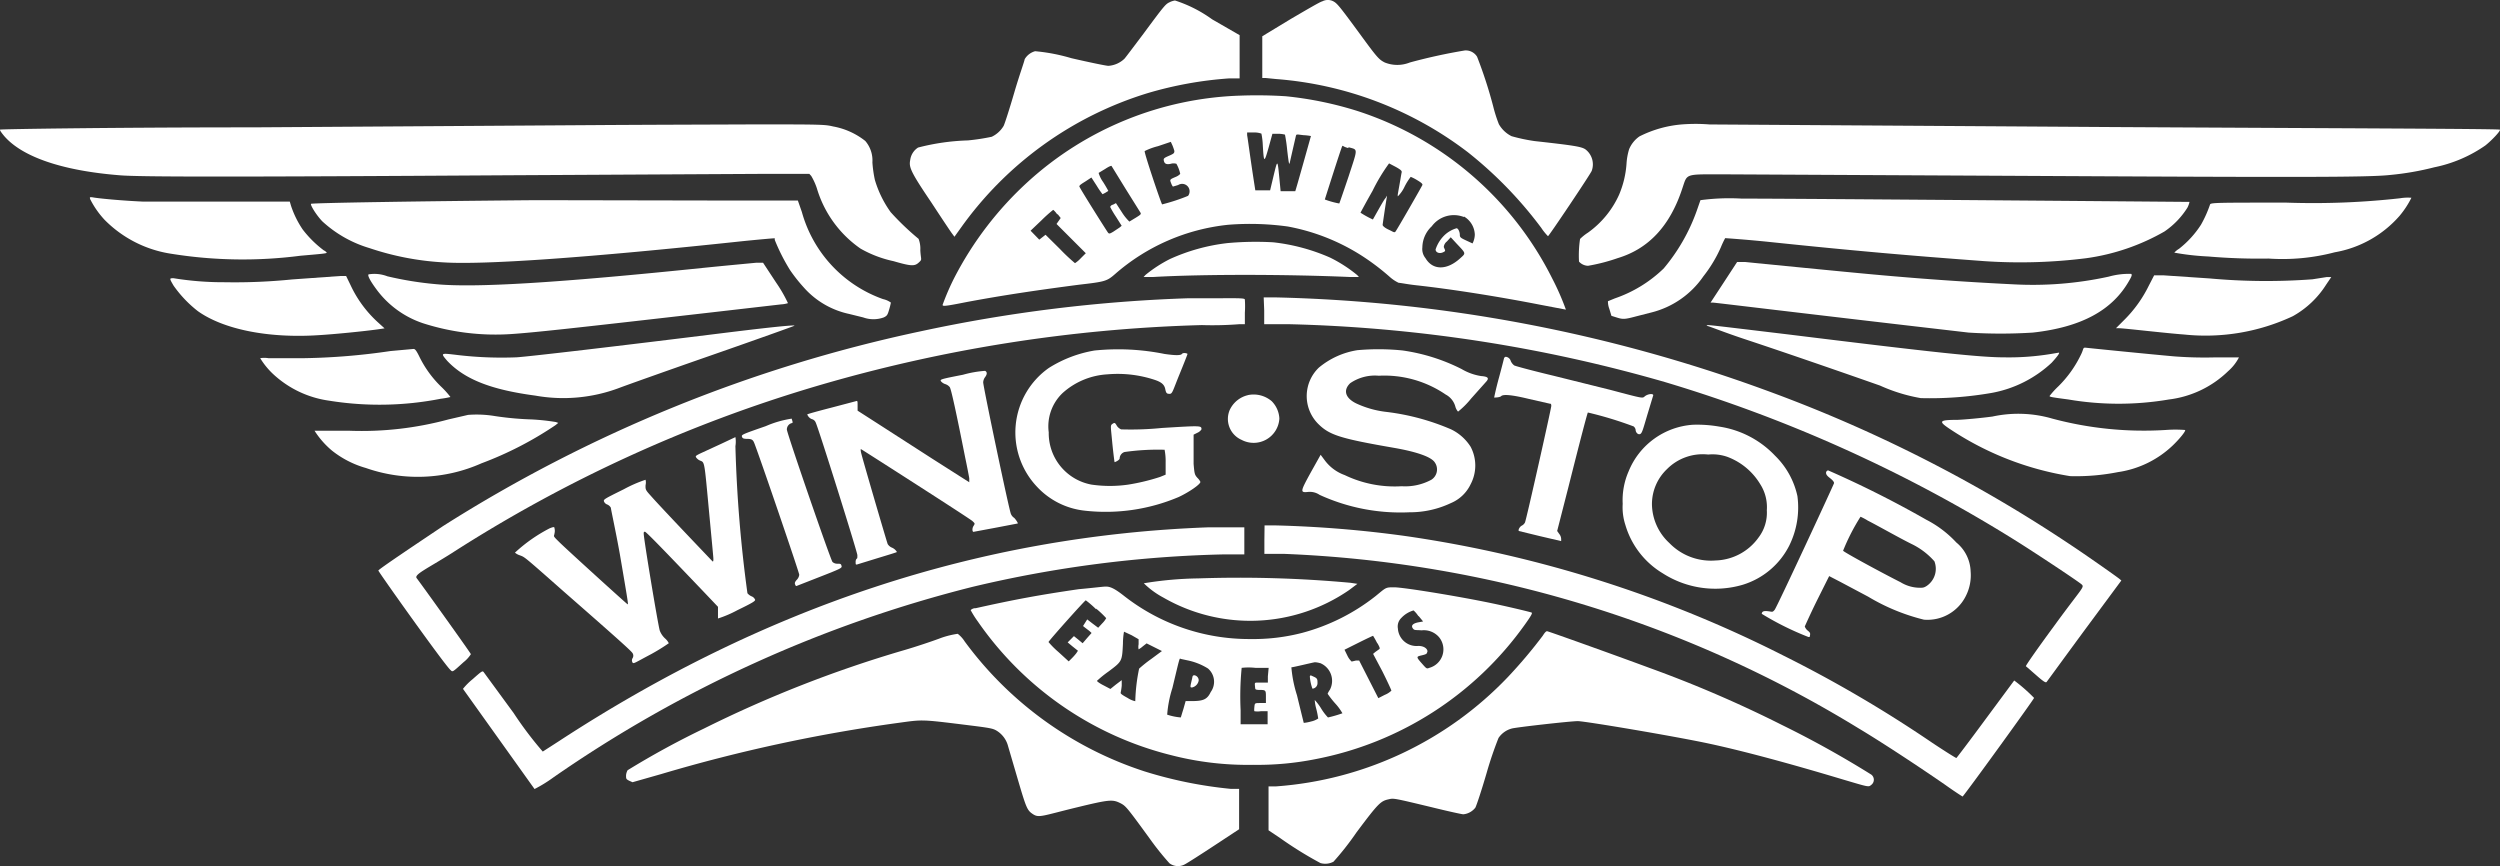
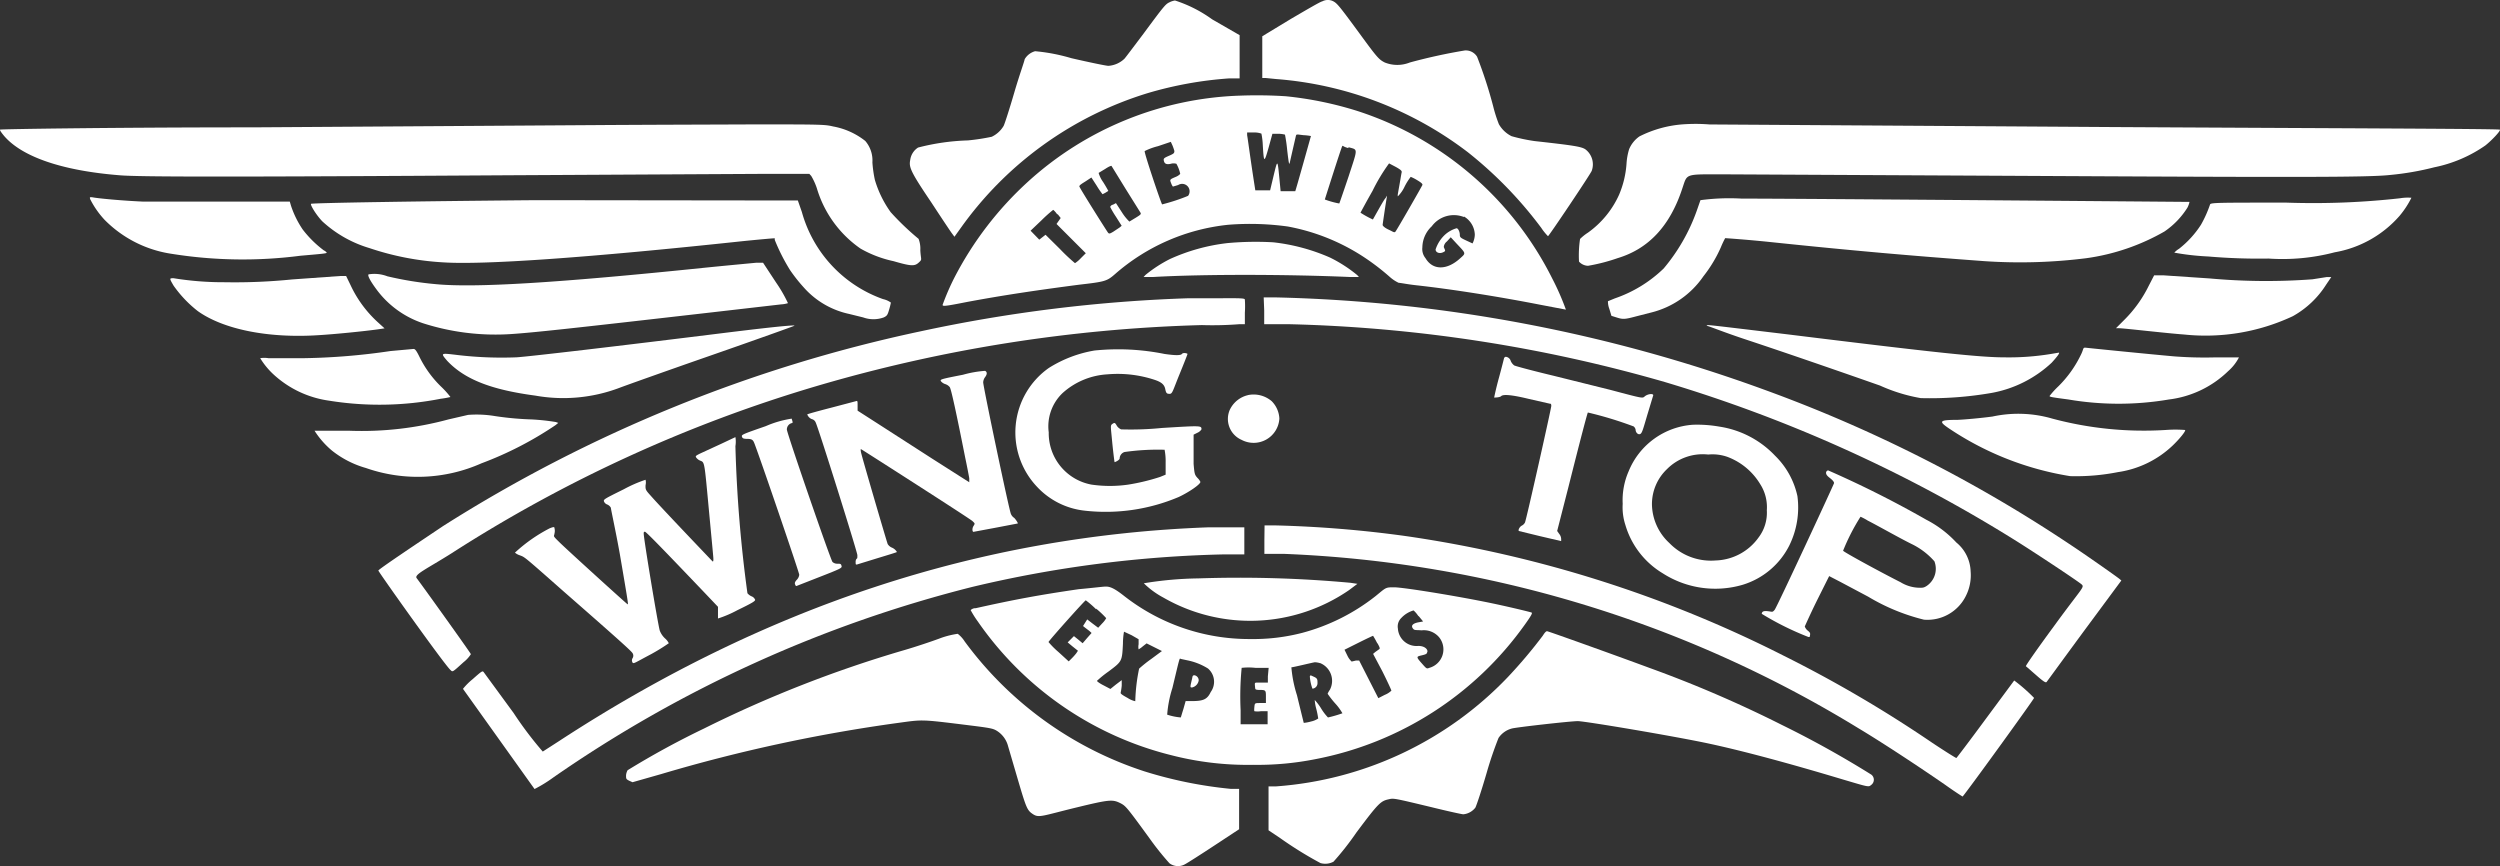
<svg xmlns="http://www.w3.org/2000/svg" width="167.681" height="58.093" viewBox="0 0 167.681 58.093">
  <rect x="0" y="0" width="167.681" height="58.093" fill="#333333" stroke="none" />
  <g id="Wingstop_logo" data-name="Wingstop logo" transform="translate(0.015 0.02)">
    <path id="Path_69844" data-name="Path 69844" d="M509.906,487.315c-.292.128-.362.21-1.788,2.138-.608.806-1.168,1.554-1.262,1.659a1.728,1.728,0,0,1-1.075.479c-.152,0-1.274-.234-2.489-.514a12.368,12.368,0,0,0-2.43-.467,1.169,1.169,0,0,0-.7.537c0,.094-.362,1.087-.689,2.209s-.654,2.138-.724,2.267a1.859,1.859,0,0,1-.795.725,14.127,14.127,0,0,1-1.6.245,15,15,0,0,0-3.342.479,1.169,1.169,0,0,0-.526.83c-.094.479,0,.759,1.4,2.828.713,1.087,1.356,2.057,1.437,2.15l.129.175.444-.619a24.024,24.024,0,0,1,12.538-9.021,25.4,25.4,0,0,1,5.445-.982h.7v-2.9l-1.846-1.063a8.877,8.877,0,0,0-2.489-1.262,1.332,1.332,0,0,0-.339.105Z" transform="translate(-431.45 -487.195)" fill="#fff" />
    <path id="Path_69845" data-name="Path 69845" d="M516.71,487.274c-.094,0-1.029.549-2.092,1.169l-1.928,1.169v2.8h.234l.7.07a24.2,24.2,0,0,1,12.854,4.908,27.2,27.2,0,0,1,4.931,5.083,3.6,3.6,0,0,0,.444.549c.058,0,2.828-4.125,2.933-4.382a1.262,1.262,0,0,0-.432-1.449c-.269-.175-.76-.257-3.4-.549a11.717,11.717,0,0,1-1.542-.327,2.012,2.012,0,0,1-.853-.806,9.473,9.473,0,0,1-.374-1.169,29.781,29.781,0,0,0-1.087-3.354.887.887,0,0,0-.83-.421,37.434,37.434,0,0,0-3.681.806,2.256,2.256,0,0,1-1.683,0c-.385-.2-.491-.3-1.694-1.951-1.391-1.893-1.508-2.033-1.8-2.174A.8.8,0,0,0,516.71,487.274Z" transform="translate(-428.041 -487.2)" fill="#fff" />
    <path id="Path_69846" data-name="Path 69846" d="M514.275,492.673a22.2,22.2,0,0,0-14.209,5.773,22.923,22.923,0,0,0-4.931,6.427,16,16,0,0,0-.795,1.835c0,.105.175.094,1.589-.187,2.489-.467,4.8-.806,7.572-1.168,1.741-.2,1.858-.234,2.407-.713a13.66,13.66,0,0,1,7.6-3.307,18.516,18.516,0,0,1,3.985.117,13.88,13.88,0,0,1,5.165,2.092,15.72,15.72,0,0,1,1.671,1.285,2.452,2.452,0,0,0,.6.4c.117,0,.619.105,1.169.163,2.442.269,5.586.771,8.331,1.309l1.718.327a17.272,17.272,0,0,0-.912-2.08A22.284,22.284,0,0,0,522.2,493.714a23.915,23.915,0,0,0-4.838-1A30.172,30.172,0,0,0,514.275,492.673Zm1.449,2.547a4.921,4.921,0,0,1,.094.806c.07,1.169.094,1.169.386.14l.257-.935h.4a1.808,1.808,0,0,1,.444.058,10.776,10.776,0,0,1,.152,1.075c.105.876.128,1,.175.783s.362-1.589.4-1.753.07-.117.514-.07a3.552,3.552,0,0,1,.5.058s-1.028,3.681-1.052,3.7h-.982l-.07-.725c-.14-1.449-.128-1.437-.4-.316l-.234.982h-.993s-.129-.806-.269-1.765-.257-1.835-.28-1.928v-.187h.479A1.346,1.346,0,0,1,515.724,495.221Zm-5.843,1.169c0,.128,0,.164-.35.315s-.385.187-.35.339.117.28.467.2a.656.656,0,0,1,.374,0,2.346,2.346,0,0,1,.257.678.814.814,0,0,1-.269.187c-.444.187-.444.187-.339.444a.752.752,0,0,0,.117.222l.351-.105a.5.5,0,0,1,.666.725,12.751,12.751,0,0,1-1.741.573c-.07-.07-1.227-3.506-1.169-3.576a4.154,4.154,0,0,1,.888-.327l.865-.292.117.257a3.648,3.648,0,0,1,.14.421Zm11.685-.257c.643.187.643,0,0,1.975-.327.97-.608,1.788-.619,1.8a5.642,5.642,0,0,1-.97-.269s1.11-3.505,1.168-3.576,0,.023.409.129Zm3.19,1.332c.327.187.4.257.374.362s-.07.4-.128.725-.117.654-.129.736a.45.45,0,0,0,0,.14,2.248,2.248,0,0,0,.456-.654,4.064,4.064,0,0,1,.409-.654,3.007,3.007,0,0,1,.432.222c.292.175.374.257.351.327s-1.729,3.05-1.811,3.132-.152,0-.455-.14-.4-.269-.4-.316.234-1.636.292-1.916c0-.094,0,0-.129.152s-.771,1.332-.818,1.4a6.325,6.325,0,0,1-.83-.456s.351-.666.806-1.461a12.265,12.265,0,0,1,1.11-1.846ZM506.6,498.9l.993,1.589c.082.129.058.152-.281.362l-.444.269a3.276,3.276,0,0,1-.491-.607l-.409-.631-.2.105a.236.236,0,0,0-.187.152,6.245,6.245,0,0,0,.385.654l.385.608-.14.117-.421.28c-.234.14-.28.152-.35.07s-1.928-3.027-1.928-3.108.175-.187.4-.327l.409-.269.362.561a5.453,5.453,0,0,0,.386.561l.2-.105.187-.117s-.14-.269-.351-.6a2.019,2.019,0,0,1-.3-.608l.444-.269c.21-.14.386-.222.421-.2ZM502.04,500.6l.222.28-.14.2-.14.2.982.982.981.981-.339.339a2.019,2.019,0,0,1-.386.327,12.275,12.275,0,0,1-1.017-.958l-.958-.947-.21.164-.21.164-.292-.3-.292-.3.736-.7a9.155,9.155,0,0,1,.783-.7,1.322,1.322,0,0,1,.28.327Zm27.261.175a1.461,1.461,0,0,1,.736,1.227,1.381,1.381,0,0,1-.152.584l-.432-.2c-.374-.175-.421-.21-.421-.386s-.105-.432-.222-.432a2,2,0,0,0-.76.421,2.34,2.34,0,0,0-.643,1c0,.2.245.3.479.2s.164-.117.07-.362a.531.531,0,0,1,.21-.374l.257-.281.421.456c.608.643.6.608.222.946-.888.818-1.846.83-2.337,0a.969.969,0,0,1-.21-.724,1.975,1.975,0,0,1,.631-1.414,1.841,1.841,0,0,1,2.162-.619Z" transform="translate(-431.133 -486.278)" fill="#fff" />
    <path id="Path_69847" data-name="Path 69847" d="M537.8,494.324a7.709,7.709,0,0,0-2.875.806,1.973,1.973,0,0,0-.69.853,4.122,4.122,0,0,0-.175.958,6.441,6.441,0,0,1-.5,2.1,6.3,6.3,0,0,1-2.092,2.547,3.119,3.119,0,0,0-.526.421,7.449,7.449,0,0,0-.07,1.519.84.84,0,0,0,.608.28,12.307,12.307,0,0,0,1.986-.514c2.057-.619,3.505-2.138,4.335-4.674.35-1.017.117-.946,2.793-.946l19.409.1c19.187.105,23.814.105,25.275-.058a18.906,18.906,0,0,0,2.956-.514,9.161,9.161,0,0,0,3.424-1.461c.432-.339,1.052-1,.981-1.063s-11.685-.093-25.929-.175l-27.086-.175A11.934,11.934,0,0,0,537.8,494.324Z" transform="translate(-424.979 -486.001)" fill="#fff" />
    <path id="Path_69848" data-name="Path 69848" d="M480.286,494.367l-23.078.152c-9.348,0-16.932.117-16.967.152s.094.21.257.409c1.168,1.379,3.809,2.337,7.747,2.652,1.285.117,7.782.117,26.151,0l16.99-.093h3.132l.129.14a4.18,4.18,0,0,1,.374.818,7.526,7.526,0,0,0,2.933,4.055,7.706,7.706,0,0,0,2.209.841c1.168.339,1.414.35,1.683.105s.152-.152.117-.841a1.845,1.845,0,0,0-.117-.76,17.854,17.854,0,0,1-1.87-1.788,7.164,7.164,0,0,1-1.063-2.174,8.216,8.216,0,0,1-.164-1.168,2,2,0,0,0-.479-1.437,4.869,4.869,0,0,0-2.15-.97c-.549-.129-.7-.14-5.118-.14C488.5,494.332,483.674,494.343,480.286,494.367Z" transform="translate(-440.25 -485.997)" fill="#fff" />
    <path id="Path_69849" data-name="Path 69849" d="M445.413,498.629a5.986,5.986,0,0,0,.97,1.39,7.948,7.948,0,0,0,4.5,2.279,30.161,30.161,0,0,0,8.635.128c1.484-.128,1.764-.152,1.764-.21a.573.573,0,0,0-.2-.152,7.231,7.231,0,0,1-1.414-1.4,6.4,6.4,0,0,1-.783-1.589l-.082-.28h-9.839c-1.344-.058-3.026-.21-3.412-.292C445.378,498.489,445.378,498.5,445.413,498.629Z" transform="translate(-439.381 -485.293)" fill="#fff" />
    <path id="Path_69850" data-name="Path 69850" d="M580.184,498.566a52.339,52.339,0,0,1-7.63.292c-4.674,0-5.083,0-5.118.129a7.808,7.808,0,0,1-.608,1.356,6.547,6.547,0,0,1-1.472,1.613,1.341,1.341,0,0,0-.316.257,16.879,16.879,0,0,0,2.267.257,39.862,39.862,0,0,0,4.055.14,13.773,13.773,0,0,0,4.44-.421,7.465,7.465,0,0,0,4.335-2.43,6.016,6.016,0,0,0,.806-1.227A3.11,3.11,0,0,0,580.184,498.566Z" transform="translate(-419.219 -485.288)" fill="#fff" />
-     <path id="Path_69851" data-name="Path 69851" d="M473.177,498.67c-8.063.07-15.015.187-15.086.245s.327.724.748,1.169a8.041,8.041,0,0,0,3.167,1.8,18.747,18.747,0,0,0,4.966.958c2.723.175,9.722-.315,20.1-1.426,1.168-.117,2.091-.2,2.115-.187a.127.127,0,0,1,0,.094,12.884,12.884,0,0,0,1.028,2.033,10.761,10.761,0,0,0,.923,1.168,5.632,5.632,0,0,0,3.038,1.776l.947.234a2.024,2.024,0,0,0,1.379,0c.222-.105.257-.164.362-.526a4.523,4.523,0,0,0,.117-.468,1.39,1.39,0,0,0-.526-.234,8.648,8.648,0,0,1-5.445-5.843l-.269-.771h-6.076Z" transform="translate(-437.242 -485.264)" fill="#fff" />
+     <path id="Path_69851" data-name="Path 69851" d="M473.177,498.67c-8.063.07-15.015.187-15.086.245s.327.724.748,1.169a8.041,8.041,0,0,0,3.167,1.8,18.747,18.747,0,0,0,4.966.958c2.723.175,9.722-.315,20.1-1.426,1.168-.117,2.091-.2,2.115-.187a.127.127,0,0,1,0,.094,12.884,12.884,0,0,0,1.028,2.033,10.761,10.761,0,0,0,.923,1.168,5.632,5.632,0,0,0,3.038,1.776l.947.234a2.024,2.024,0,0,0,1.379,0c.222-.105.257-.164.362-.526a4.523,4.523,0,0,0,.117-.468,1.39,1.39,0,0,0-.526-.234,8.648,8.648,0,0,1-5.445-5.843l-.269-.771Z" transform="translate(-437.242 -485.264)" fill="#fff" />
    <path id="Path_69852" data-name="Path 69852" d="M538.735,498.688l-.257.736a12.526,12.526,0,0,1-2.208,3.844,8.82,8.82,0,0,1-3.283,2.01l-.456.187a1.391,1.391,0,0,0,.093.514l.14.467.374.117c.409.128.537.117,1.285-.082l1.005-.257a5.993,5.993,0,0,0,3.505-2.43,8.99,8.99,0,0,0,1.169-1.94,6.01,6.01,0,0,1,.292-.619s1.426.093,3.1.269c5.469.573,9.348.911,14.291,1.274a35.5,35.5,0,0,0,6.848-.2,14.524,14.524,0,0,0,5.223-1.788,5.421,5.421,0,0,0,1.542-1.6,1.542,1.542,0,0,0,.14-.386s-26.058-.222-30.054-.222A14.553,14.553,0,0,0,538.735,498.688Z" transform="translate(-424.697 -485.282)" fill="#fff" />
    <path id="Path_69853" data-name="Path 69853" d="M511.442,501.153a12.847,12.847,0,0,0-3.8,1.063,8.96,8.96,0,0,0-1.636,1.063l-.129.14h.654c3.506-.2,9.114-.175,13.169,0h.619l-.117-.129a9.354,9.354,0,0,0-1.811-1.169,13,13,0,0,0-3.821-1.028,20.81,20.81,0,0,0-3.132.059Z" transform="translate(-429.188 -484.861)" fill="#fff" />
-     <path id="Path_69854" data-name="Path 69854" d="M539.308,503.587l-.888,1.355h.164c.14,0,5.632.678,17.142,2.01a33.993,33.993,0,0,0,4.312,0c3.26-.362,5.352-1.5,6.474-3.506.175-.3.187-.386.117-.432a5.04,5.04,0,0,0-1.507.187,23.827,23.827,0,0,1-6.4.514c-1.916-.094-4.031-.222-6.427-.409-2.173-.175-3.12-.257-7.864-.724l-3.7-.362H540.2Z" transform="translate(-423.705 -484.665)" fill="#fff" />
    <path id="Path_69855" data-name="Path 69855" d="M484.027,502.587c-9.944,1.028-15.518,1.367-18.135,1.11a22.825,22.825,0,0,1-3.237-.526,2.422,2.422,0,0,0-1.262-.129c-.093.082.175.537.6,1.1a6.4,6.4,0,0,0,3.073,2.185,15.907,15.907,0,0,0,5.784.725c1.508-.094,3.973-.362,13.45-1.449l4.768-.549a1.809,1.809,0,0,0,.456-.082,9.422,9.422,0,0,0-.795-1.379l-.876-1.332H487.4C487.182,502.283,485.651,502.424,484.027,502.587Z" transform="translate(-436.688 -484.659)" fill="#fff" />
    <path id="Path_69856" data-name="Path 69856" d="M458.177,503.252a38.517,38.517,0,0,1-4.557.187,20.664,20.664,0,0,1-3.389-.269c-.292,0-.292,0,0,.5a7.96,7.96,0,0,0,1.624,1.706c1.718,1.227,4.732,1.835,8.109,1.613,1.168-.07,3.1-.269,3.938-.386l.479-.07-.386-.351a7.843,7.843,0,0,1-1.9-2.559l-.292-.6h-.421Z" transform="translate(-438.602 -484.529)" fill="#fff" />
    <path id="Path_69857" data-name="Path 69857" d="M563.887,503.693a8.493,8.493,0,0,1-1.624,2.267l-.572.573h.21c.316,0,3.19.339,4.359.421a13.786,13.786,0,0,0,7.291-1.227,6.226,6.226,0,0,0,2.244-2.127l.339-.5h-.3l-.97.152a41.884,41.884,0,0,1-6.883-.058l-3.12-.21h-.608Z" transform="translate(-419.784 -484.538)" fill="#fff" />
    <path id="Path_69858" data-name="Path 69858" d="M512.805,505.126v.923h1.718a99.411,99.411,0,0,1,25.158,3.879,96.572,96.572,0,0,1,23.6,10.68c1.391.876,4.16,2.711,4.359,2.9s0,.234-1.846,2.769c-1.075,1.461-1.928,2.676-1.9,2.711l.689.6c.491.432.643.526.7.456s1.168-1.6,2.571-3.506l2.442-3.3-.14-.117c-.35-.269-2.232-1.589-3.237-2.255a95.721,95.721,0,0,0-20.472-10.388,102.434,102.434,0,0,0-32.905-6.228h-.771Z" transform="translate(-428.027 -484.323)" fill="#fff" />
    <path id="Path_69859" data-name="Path 69859" d="M516.3,504.3a100.667,100.667,0,0,0-17.983,2.22,97.6,97.6,0,0,0-32.029,13.064c-1.741,1.169-4.335,2.9-4.335,2.98s4.429,6.31,4.838,6.672c.152.14.105.175.877-.526a2.165,2.165,0,0,0,.491-.537c0-.059-3.435-4.849-3.634-5.095s.69-.631,2.337-1.671A95.046,95.046,0,0,1,491.315,510.2a101.1,101.1,0,0,1,25.871-4.1,23.164,23.164,0,0,0,2.5-.058h.386v-.771a6.624,6.624,0,0,0,0-.876c0-.094-.234-.105-1.659-.094Z" transform="translate(-436.591 -484.316)" fill="#fff" />
    <path id="Path_69860" data-name="Path 69860" d="M484.906,506.315c-7.7.958-13.426,1.624-14.3,1.683a25.277,25.277,0,0,1-3.95-.152c-1.169-.14-1.169-.152-.713.385,1.168,1.239,2.933,1.94,5.924,2.337a10.644,10.644,0,0,0,5.609-.514c.3-.117,3.05-1.1,6.1-2.162s5.6-1.975,5.656-2.01S489.007,505.812,484.906,506.315Z" transform="translate(-435.966 -484.052)" fill="#fff" />
    <path id="Path_69861" data-name="Path 69861" d="M538.282,505.91c.059,0,1.169.444,2.513.888,2.43.806,5.76,1.951,9.032,3.1a11.269,11.269,0,0,0,2.734.841,24.11,24.11,0,0,0,4.756-.35,7.981,7.981,0,0,0,4.019-2.022c.386-.421.573-.678.479-.678l-.561.094a17.4,17.4,0,0,1-3.05.222c-1.636,0-4.452-.292-14.571-1.542C537.558,505.735,538.13,505.793,538.282,505.91Z" transform="translate(-423.743 -484.056)" fill="#fff" />
    <path id="Path_69862" data-name="Path 69862" d="M463.91,507.35a43.836,43.836,0,0,1-5.784.479h-2.407a1.7,1.7,0,0,0-.549,0,5.11,5.11,0,0,0,.865,1.063,6.9,6.9,0,0,0,3.763,1.788,21.253,21.253,0,0,0,7.479-.129,6.158,6.158,0,0,0,.654-.117,5.822,5.822,0,0,0-.631-.7,7.212,7.212,0,0,1-1.472-2.045c-.187-.374-.269-.479-.374-.479Z" transform="translate(-437.733 -483.825)" fill="#fff" />
    <path id="Path_69863" data-name="Path 69863" d="M559.948,507.679a7.579,7.579,0,0,1-1.484,2.056,5.5,5.5,0,0,0-.584.643c0,.058.105.082,1.262.234a20.075,20.075,0,0,0,6.742,0,6.893,6.893,0,0,0,3.973-1.9,3.124,3.124,0,0,0,.725-.923h-1.589a26.847,26.847,0,0,1-2.781-.07c-1.577-.14-5.539-.537-5.843-.573S560.217,507.165,559.948,507.679Z" transform="translate(-420.425 -483.838)" fill="#fff" />
    <path id="Path_69864" data-name="Path 69864" d="M503.825,507.311a8.342,8.342,0,0,0-3.062,1.169,5.293,5.293,0,0,0-.806,7.957,5.117,5.117,0,0,0,3.178,1.612,12.552,12.552,0,0,0,6.333-.911c.7-.327,1.461-.853,1.461-1.016a.993.993,0,0,0-.2-.269c-.187-.21-.2-.269-.257-.935v-1.963l.257-.129A.608.608,0,0,0,511,512.6c0-.257,0-.257-2.653-.094a20.973,20.973,0,0,1-2.734.094.629.629,0,0,1-.292-.245c-.117-.21-.152-.222-.3-.117s-.105.152,0,1.309c.07.678.14,1.239.152,1.25s.339-.128.339-.257a.467.467,0,0,1,.327-.421,15.756,15.756,0,0,1,2.687-.152,4.06,4.06,0,0,1,.07.865v.806l-.374.152a13.919,13.919,0,0,1-2.127.514,8.59,8.59,0,0,1-2.477,0,3.505,3.505,0,0,1-2.863-3.505,3.085,3.085,0,0,1,.923-2.629,4.907,4.907,0,0,1,3.026-1.262,7.882,7.882,0,0,1,3.167.374c.456.152.643.327.7.619s.117.316.3.316.21-.222.654-1.309c.292-.713.537-1.332.537-1.367s-.28-.117-.374,0-.526.093-1.169,0A15.678,15.678,0,0,0,503.825,507.311Z" transform="translate(-430.429 -483.821)" fill="#fff" />
-     <path id="Path_69865" data-name="Path 69865" d="M518.683,507.289a5.329,5.329,0,0,0-2.583,1.168,2.641,2.641,0,0,0,0,3.821c.736.713,1.484.947,5.06,1.566,1.531.269,2.477.608,2.711.97a.818.818,0,0,1-.234,1.169,3.693,3.693,0,0,1-1.986.432,7.733,7.733,0,0,1-3.821-.748,2.872,2.872,0,0,1-1.344-1l-.269-.362-.654,1.169c-.736,1.344-.736,1.379-.152,1.32a1.168,1.168,0,0,1,.736.2,13.028,13.028,0,0,0,6.029,1.168,6.414,6.414,0,0,0,2.781-.619,2.559,2.559,0,0,0,1.32-1.262,2.688,2.688,0,0,0,0-2.512,3.2,3.2,0,0,0-1.308-1.168,15.692,15.692,0,0,0-4.324-1.169,6.537,6.537,0,0,1-2.045-.573c-.736-.362-.888-.888-.4-1.356a2.934,2.934,0,0,1,1.917-.5,7.29,7.29,0,0,1,4.487,1.262,1.3,1.3,0,0,1,.654.83.82.82,0,0,0,.175.316,5.589,5.589,0,0,0,.876-.877l.982-1.1c.257-.269.164-.374-.316-.409a3.7,3.7,0,0,1-1.3-.468,12.679,12.679,0,0,0-3.973-1.25A16.1,16.1,0,0,0,518.683,507.289Z" transform="translate(-427.653 -483.822)" fill="#fff" />
    <path id="Path_69866" data-name="Path 69866" d="M526.666,507.742s-.152.619-.351,1.344-.316,1.309-.316,1.309.374,0,.468-.094.432-.164,1.87.187l1.39.316c.058,0,.105,0,.105.152s-1.671,7.619-1.765,7.817a.491.491,0,0,1-.21.21c-.129.058-.269.292-.2.362l1.437.35,1.4.327v-.14a.56.56,0,0,0-.128-.339l-.14-.2.76-2.968c.853-3.389,1.262-4.931,1.3-4.978a24.942,24.942,0,0,1,3.073.935.387.387,0,0,1,.129.222c0,.175.152.339.292.292s.2-.3.491-1.285l.4-1.321c0-.129-.351-.093-.549.058s0,.2-2.337-.421l-3.81-.947c-1.367-.327-2.547-.643-2.629-.69a.734.734,0,0,1-.234-.3.386.386,0,0,0-.351-.281S526.666,507.718,526.666,507.742Z" transform="translate(-425.798 -483.749)" fill="#fff" />
    <path id="Path_69867" data-name="Path 69867" d="M497.017,508.729c-1.543.3-1.554.316-1.472.444a.632.632,0,0,0,.292.187.629.629,0,0,1,.292.2c.094.128.432,1.682,1.04,4.744.129.608.234,1.168.269,1.367v.269l-2.477-1.577-3.739-2.407-1.274-.818V510.8c0-.292,0-.339-.105-.3l-1.683.444c-.865.222-1.577.421-1.589.444a.538.538,0,0,0,.3.315.374.374,0,0,1,.269.234c.2.421,2.793,8.694,2.793,8.892s0,.222-.058.245a.35.35,0,0,0-.058.222c0,.152,0,.187.117.152l1.367-.421c.689-.21,1.274-.386,1.285-.409a.711.711,0,0,0-.351-.3.6.6,0,0,1-.269-.234c-.07-.175-1.729-5.842-1.788-6.146s0-.21.07-.175,7.21,4.6,7.4,4.779.175.164.07.339-.07.386,0,.386l1.507-.281,1.461-.28c.058,0-.187-.362-.269-.4a.58.58,0,0,1-.187-.245c-.117-.234-1.858-8.542-1.858-8.822a.642.642,0,0,1,.128-.351c.14-.187.152-.339,0-.42A7.3,7.3,0,0,0,497.017,508.729Z" transform="translate(-432.442 -483.614)" fill="#fff" />
    <path id="Path_69868" data-name="Path 69868" d="M512.064,509.866a1.8,1.8,0,0,0-1.227,1,1.531,1.531,0,0,0,.795,2,1.729,1.729,0,0,0,2.536-1.426,1.765,1.765,0,0,0-.514-1.168,1.869,1.869,0,0,0-1.589-.409Z" transform="translate(-428.373 -483.384)" fill="#fff" />
    <path id="Path_69869" data-name="Path 69869" d="M468.573,511l-1.3.3a22.2,22.2,0,0,1-6.649.76H458.29a5.775,5.775,0,0,0,1.169,1.332,6.5,6.5,0,0,0,2.279,1.168,10.516,10.516,0,0,0,7.747-.315,23.665,23.665,0,0,0,4.966-2.559l.187-.152-.164-.058a14.382,14.382,0,0,0-1.636-.175,20.691,20.691,0,0,1-2.43-.222,7.46,7.46,0,0,0-1.835-.081Z" transform="translate(-437.208 -483.189)" fill="#fff" />
    <path id="Path_69870" data-name="Path 69870" d="M555.087,511.117c-.783.105-1.835.2-2.337.222-1.227,0-1.274.094-.631.538a20.352,20.352,0,0,0,8.18,3.237,14.447,14.447,0,0,0,3.2-.269,6.718,6.718,0,0,0,3.657-1.764c.456-.432.923-1,.853-1.063a8.533,8.533,0,0,0-1.309,0,23.7,23.7,0,0,1-7.583-.759A8.181,8.181,0,0,0,555.087,511.117Z" transform="translate(-421.465 -483.198)" fill="#fff" />
    <path id="Path_69871" data-name="Path 69871" d="M484.422,511.713c-1.543.537-1.636.573-1.6.7s.117.14.269.152c.444,0,.479.058.608.409.526,1.414,2.968,8.565,2.968,8.706a.573.573,0,0,1-.164.339c-.117.129-.152.21-.117.3s.058.129.094.117l1.554-.608c1.437-.561,1.508-.6,1.472-.736s-.058-.152-.269-.152a.466.466,0,0,1-.339-.117c-.129-.14-3.061-8.647-3.061-8.881a.441.441,0,0,1,.327-.432c.129,0,0-.222,0-.3A6.929,6.929,0,0,0,484.422,511.713Z" transform="translate(-433.075 -483.151)" fill="#fff" />
    <path id="Path_69872" data-name="Path 69872" d="M538.09,511.561a5.024,5.024,0,0,0-4.312,3.12,4.827,4.827,0,0,0-.4,2.185,3.8,3.8,0,0,0,.175,1.4,5.634,5.634,0,0,0,2.512,3.26,6.521,6.521,0,0,0,5.352.771,5.187,5.187,0,0,0,3.132-2.629,5.774,5.774,0,0,0,.549-3.319,5.378,5.378,0,0,0-1.5-2.711,6.473,6.473,0,0,0-3.739-1.952A8.572,8.572,0,0,0,538.09,511.561Zm2.267,2.138a4.346,4.346,0,0,1,2.244,1.846,2.851,2.851,0,0,1,.444,1.753,2.745,2.745,0,0,1-.561,1.835,3.67,3.67,0,0,1-2.875,1.531,3.879,3.879,0,0,1-3.1-1.169,3.6,3.6,0,0,1-1.169-2.617,3.238,3.238,0,0,1,1.005-2.337,3.377,3.377,0,0,1,2.769-.982A3.024,3.024,0,0,1,540.357,513.7Z" transform="translate(-424.555 -483.092)" fill="#fff" />
    <path id="Path_69873" data-name="Path 69873" d="M483.613,512.726l-1.344.619c-.362.175-.385.2-.315.3a.607.607,0,0,0,.257.2c.315.128.28,0,.608,3.506.14,1.484.269,2.839.28,3.015s0,.3-.07.222-3.354-3.506-4.125-4.382c-.351-.386-.362-.421-.351-.713a.768.768,0,0,0,0-.362,8.866,8.866,0,0,0-1.449.631c-1.367.678-1.391.69-1.332.841a.361.361,0,0,0,.21.187.491.491,0,0,1,.245.222c0,.1.315,1.507.6,3.1.6,3.506.573,3.389.514,3.365s-3.985-3.588-4.522-4.113-.4-.4-.374-.631a.709.709,0,0,0,0-.35c0-.105-.07-.094-.315,0a10.423,10.423,0,0,0-2.337,1.636.925.925,0,0,0,.316.175c.362.14.2,0,2.98,2.454,3.657,3.2,4.487,3.95,4.592,4.113a.315.315,0,0,1,0,.339.281.281,0,0,0,0,.292c.07.105.175,0,1.262-.573a13.127,13.127,0,0,0,1.169-.724,1.026,1.026,0,0,0-.257-.327,1.389,1.389,0,0,1-.351-.526c-.14-.514-1.075-6.146-1.075-6.509,0-.058,0-.117.082-.117s1.356,1.32,4,4.09l.9.947v.783a7.71,7.71,0,0,0,1.309-.561c1.028-.5,1.25-.631,1.168-.725a.408.408,0,0,0-.222-.2.735.735,0,0,1-.28-.21,90.031,90.031,0,0,1-.806-9.862,1.874,1.874,0,0,0,0-.608Z" transform="translate(-435.269 -482.972)" fill="#fff" />
    <path id="Path_69874" data-name="Path 69874" d="M545.672,514.322c0,.082,0,.175.245.362s.292.292.292.351-3.833,8.32-3.985,8.5-.152.129-.432.094-.421,0-.432.175a19.532,19.532,0,0,0,3.132,1.554c.105,0,.082,0,.105-.128s0-.176-.152-.3a.609.609,0,0,1-.2-.281s.374-.841.818-1.741l.818-1.636.771.4,1.846.981a13.57,13.57,0,0,0,3.739,1.542,2.874,2.874,0,0,0,2.816-1.6,3.059,3.059,0,0,0,.316-1.636,2.618,2.618,0,0,0-.958-1.94,7.305,7.305,0,0,0-2.022-1.531,70.088,70.088,0,0,0-6.579-3.307.176.176,0,0,0-.14.152Zm2.816,3.237c.666.339,2.127,1.169,2.909,1.554a4.837,4.837,0,0,1,1.543,1.168,1.391,1.391,0,0,1-.514,1.648c-.2.128-.269.14-.655.117a2.487,2.487,0,0,1-1.1-.362c-1.344-.678-3.833-2.033-3.856-2.115a13.919,13.919,0,0,1,1.169-2.279,3.933,3.933,0,0,1,.5.269Z" transform="translate(-423.209 -482.652)" fill="#fff" />
    <path id="Path_69875" data-name="Path 69875" d="M516.752,517.45c-15.319.573-29.7,5.317-43.539,14.361l-1.052.678a24.354,24.354,0,0,1-1.951-2.582l-2.01-2.746c-.082-.105-.129-.07-.736.467a4.26,4.26,0,0,0-.654.654s4.674,6.544,4.8,6.719a9.292,9.292,0,0,0,1.285-.794,86.01,86.01,0,0,1,28.114-12.772,79.982,79.982,0,0,1,16.908-2.173h1.3V517.45h-2.466Z" transform="translate(-435.772 -482.099)" fill="#fff" />
    <path id="Path_69876" data-name="Path 69876" d="M512.81,518.345v.9h1.262a79.743,79.743,0,0,1,38.561,11.685c1.624.97,4.172,2.653,5.843,3.809.619.444,1.168.795,1.168.783.35-.4,4.814-6.567,4.791-6.614a11.46,11.46,0,0,0-1.332-1.168l-1.928,2.605c-1.04,1.414-1.928,2.583-1.951,2.594s-.771-.456-1.648-1.04a85.35,85.35,0,0,0-9.979-5.843,81.932,81.932,0,0,0-25.24-7.993,77.536,77.536,0,0,0-8.776-.724h-.759Z" transform="translate(-428.02 -482.118)" fill="#fff" />
    <path id="Path_69877" data-name="Path 69877" d="M509.524,520.387a23.981,23.981,0,0,0-3.634.327,5.7,5.7,0,0,0,1.309.958,11.685,11.685,0,0,0,12.456-.5l.561-.421-.467-.07A81.86,81.86,0,0,0,509.524,520.387Z" transform="translate(-429.186 -481.612)" fill="#fff" />
    <path id="Path_69878" data-name="Path 69878" d="M503.195,521.025c-2.653.386-4.335.7-6.906,1.274a.459.459,0,0,0-.339.129,6.558,6.558,0,0,0,.479.76,22.331,22.331,0,0,0,12.947,8.963,20.534,20.534,0,0,0,5.515.654,19.859,19.859,0,0,0,4.148-.374,22.447,22.447,0,0,0,14.092-9.044c.409-.573.514-.76.444-.795s-1.753-.444-3.155-.724c-2.22-.444-5.48-.97-6.064-.97s-.526,0-1.239.584a13.577,13.577,0,0,1-4.908,2.466,13.056,13.056,0,0,1-3.506.42,13.6,13.6,0,0,1-8.53-2.945c-.561-.432-.865-.584-1.169-.573C504.936,520.838,504.106,520.943,503.195,521.025Zm1.169,1.3a6.245,6.245,0,0,1,.678.643,1.538,1.538,0,0,1-.269.351l-.269.292-.374-.28-.362-.28-.14.222-.14.222.129.105.292.222.152.14-.3.339-.3.35-.292-.245-.292-.234-.21.211-.21.21.339.281.351.28-.117.175a3.726,3.726,0,0,1-.316.351l-.187.187-.677-.619a5.95,5.95,0,0,1-.678-.678c0-.07,2.43-2.793,2.5-2.8a6.65,6.65,0,0,1,.7.608Zm21.617.479.316.385-.316.058c-.362.07-.5.21-.386.386s.187.117.6.152a1.345,1.345,0,0,1,1.169.456,1.285,1.285,0,0,1-.643,2.057c-.175.07-.187.07-.456-.234-.444-.5-.444-.514-.07-.6s.339-.117.386-.234-.117-.4-.608-.4a1.25,1.25,0,0,1-1.367-1.169.794.794,0,0,1,.234-.712,1.8,1.8,0,0,1,.818-.5,1.832,1.832,0,0,1,.339.409Zm-19.234,1.308.468.269v.339a.849.849,0,0,0,0,.339,1.549,1.549,0,0,0,.28-.2l.257-.2.514.257.514.257-.725.537a9.03,9.03,0,0,0-.806.643,12.063,12.063,0,0,0-.257,2.185,1.5,1.5,0,0,1-.5-.211c-.362-.2-.5-.292-.479-.362a4.3,4.3,0,0,0,.07-.467v-.374l-.386.292-.374.3-.467-.246c-.257-.128-.444-.269-.432-.3a7.289,7.289,0,0,1,.783-.631c.9-.678.9-.666.958-1.87a4.683,4.683,0,0,1,.07-.795Zm16.476.514c.175.315.2.386.117.432l-.245.175-.152.129.619,1.168c.339.678.608,1.262.608,1.3a1.371,1.371,0,0,1-.444.281l-.432.222-.643-1.262-.643-1.262h-.21l-.292.07a1.264,1.264,0,0,1-.281-.385l-.2-.409.935-.467c.514-.257.958-.467.982-.467a5.487,5.487,0,0,1,.292.526Zm-12.748,1.168a4.154,4.154,0,0,1,1.391.549,1.169,1.169,0,0,1,.187,1.577c-.222.468-.467.6-1.169.608h-.514l-.152.538c-.093.292-.164.549-.175.561a3.937,3.937,0,0,1-.911-.187,7.714,7.714,0,0,1,.35-1.788c.514-2.138.467-2,.561-1.951Zm8.916.187a1.285,1.285,0,0,1,.654,1.788,1.328,1.328,0,0,0-.152.269,6.243,6.243,0,0,0,.514.655,3.58,3.58,0,0,1,.479.654,7.99,7.99,0,0,1-.97.281,3.434,3.434,0,0,1-.456-.6,3.6,3.6,0,0,0-.432-.573,2.939,2.939,0,0,0,.105.6,6.183,6.183,0,0,1,.129.643,1.411,1.411,0,0,1-.479.2,2.757,2.757,0,0,1-.491.094s-.21-.841-.456-1.858a8.4,8.4,0,0,1-.374-1.87c.128,0,1.449-.327,1.577-.339a1.388,1.388,0,0,1,.339.058Zm-3.506.888v.421h-.678c-.2,0-.21,0-.187.234s0,.234.234.257c.5,0,.5,0,.5.479v.4h-.374c-.374,0-.374,0-.4.269s0,.257,0,.28a1.342,1.342,0,0,0,.432,0h.456v.877h-1.811v-.935a19.843,19.843,0,0,1,.07-2.851,4.322,4.322,0,0,1,.923,0h.888Z" transform="translate(-430.861 -481.526)" fill="#fff" />
    <path id="Path_69879" data-name="Path 69879" d="M508.675,526.174c-.14.584-.14.584,0,.584a.573.573,0,0,0,.444-.467.346.346,0,0,0-.281-.351C508.7,525.94,508.71,526.01,508.675,526.174Z" transform="translate(-428.735 -480.668)" fill="#fff" />
    <path id="Path_69880" data-name="Path 69880" d="M515.42,526.008a2.906,2.906,0,0,0,.175.83.371.371,0,0,0,.339-.374c0-.234,0-.316-.234-.421S515.467,525.915,515.42,526.008Z" transform="translate(-427.581 -480.667)" fill="#fff" />
    <path id="Path_69881" data-name="Path 69881" d="M531.442,523.714a32.555,32.555,0,0,1-2.337,2.769,23.848,23.848,0,0,1-15.565,7.338h-.491v2.945l.736.491a25.4,25.4,0,0,0,2.746,1.706,1.168,1.168,0,0,0,.876-.093,18.842,18.842,0,0,0,1.531-1.951c1.461-1.952,1.624-2.115,2.162-2.232.351-.082.339-.082,2.875.526,1.087.269,2.045.479,2.138.479a1.167,1.167,0,0,0,.806-.444c.07-.117.421-1.169.76-2.337q.339-1.187.794-2.337a1.555,1.555,0,0,1,.877-.631c.245-.082,3.949-.5,4.44-.5s6.52,1.017,8.8,1.507,5.329,1.309,8.986,2.407c1.776.526,1.706.514,1.9.362a.432.432,0,0,0,0-.69,67.055,67.055,0,0,0-5.994-3.33,81.191,81.191,0,0,0-8.869-3.821c-2.337-.865-6.8-2.466-6.883-2.466S531.547,523.55,531.442,523.714Z" transform="translate(-427.98 -481.095)" fill="#fff" />
    <path id="Path_69882" data-name="Path 69882" d="M497.32,523.829c-.549.21-1.706.6-2.582.853a81.083,81.083,0,0,0-13.344,5.235,56.348,56.348,0,0,0-5.118,2.793.829.829,0,0,0-.105.339c0,.234,0,.257.2.362l.234.105,1.928-.549a106.706,106.706,0,0,1,15.927-3.436c1.624-.222,1.484-.234,4.6.152,1.508.187,1.706.222,1.963.374a1.719,1.719,0,0,1,.771,1.04l.654,2.232c.573,1.951.631,2.08,1.028,2.337s.643.093,2.9-.456,2.43-.549,2.968-.281c.35.187.421.269,1.928,2.337a18.621,18.621,0,0,0,1.344,1.683.947.947,0,0,0,1.04.07c.164-.082,1.04-.643,1.963-1.25l1.671-1.1V533.96h-.573a28.67,28.67,0,0,1-5.761-1.168,24.258,24.258,0,0,1-12.071-8.717,2,2,0,0,0-.467-.514A5.841,5.841,0,0,0,497.32,523.829Z" transform="translate(-434.195 -481.07)" fill="#fff" />
  </g>
</svg>